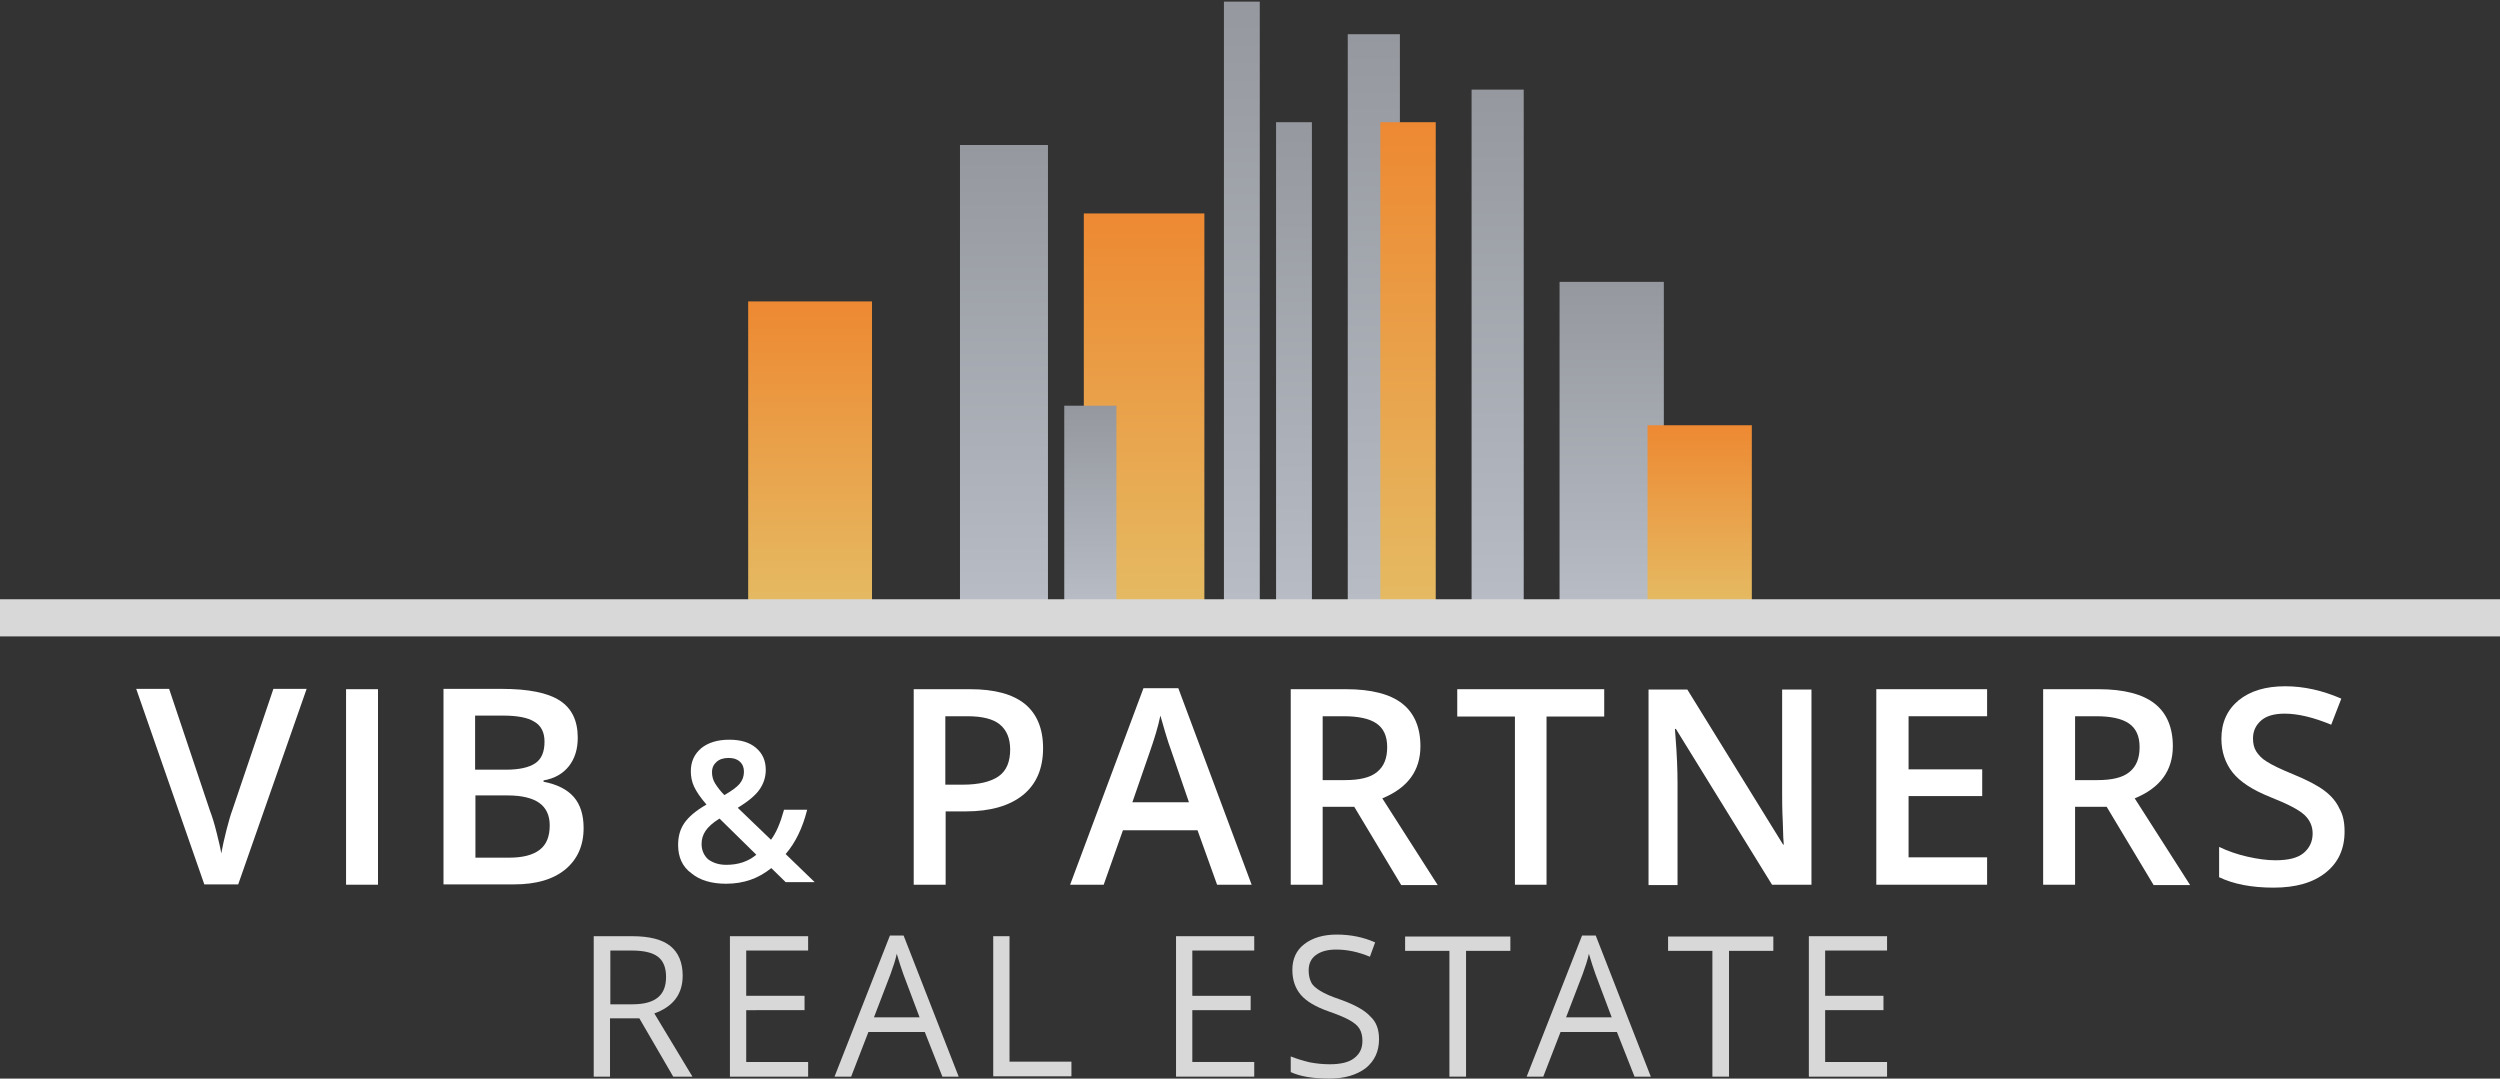
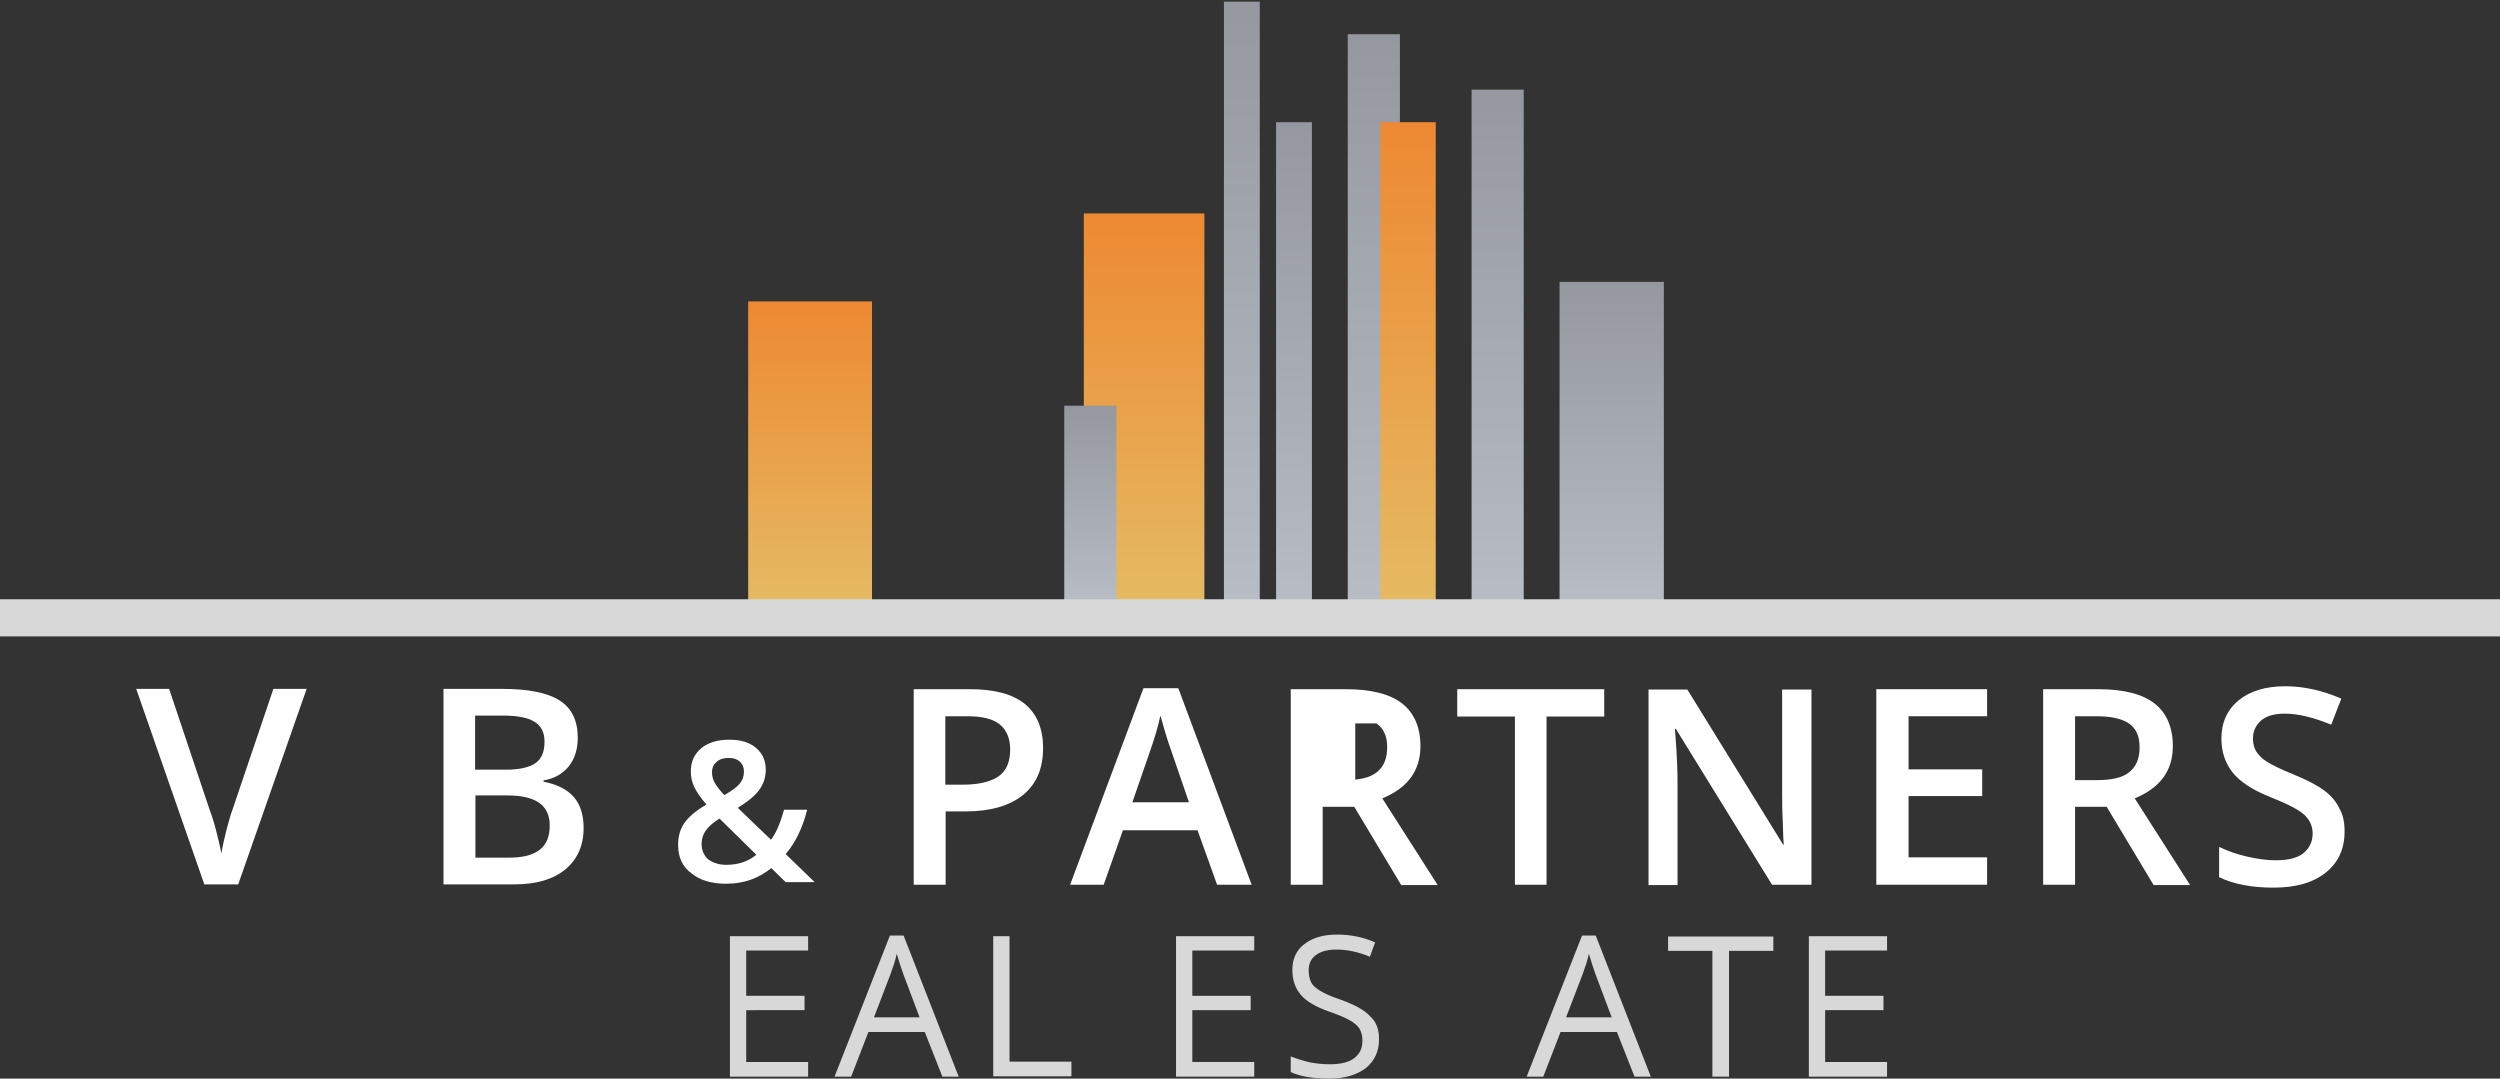
<svg xmlns="http://www.w3.org/2000/svg" version="1.1" x="0px" y="0px" viewBox="0 0 767.2 331" style="enable-background:new 0 0 767.2 331;" xml:space="preserve">
  <rect x="0" y="0" width="767.2" height="331" fill="#333333" stroke="none" />
  <style type="text/css">
	.st0{display:none;}
	.st1{display:inline;fill:#FF0000;}
	.st2{fill:#FFFFFF;}
	.st3{fill:#D8D8D8;}
	.st4{fill:url(#SVGID_1_);}
	.st5{fill:url(#SVGID_00000034770113626238911610000009157351491133437096_);}
	.st6{fill:url(#SVGID_00000106116319628176420780000000141529218659188916_);}
	.st7{fill:url(#SVGID_00000000218477797137558420000009569364333782242454_);}
	.st8{fill:url(#SVGID_00000160880531646954488020000005383183447779622537_);}
	.st9{fill:url(#SVGID_00000097484162417633013410000012928917926658819472_);}
	.st10{fill:url(#SVGID_00000167373413391921362820000009643435205527068857_);}
	.st11{fill:url(#SVGID_00000156565228005379074260000016319084652800752274_);}
	.st12{fill:url(#SVGID_00000033367600861629032490000006748040321449738144_);}
	.st13{fill:url(#SVGID_00000031166443998097214710000017677254470192053167_);}
	.st14{fill:url(#SVGID_00000005254940658648711400000017988706288903918214_);}
</style>
  <g id="Layer_2" class="st0">
    <rect x="-311.4" y="-231.5" class="st1" width="1390" height="794" />
  </g>
  <g id="Layer_1">
    <g>
      <path class="st2" d="M83.9,211.4h10.2l-21,60H62.7l-20.9-60h10.1l12.5,37.3c0.7,1.8,1.4,4.1,2.1,6.9c0.7,2.8,1.2,4.9,1.4,6.3    c0.4-2.1,0.9-4.5,1.6-7.2c0.7-2.7,1.3-4.8,1.8-6.1L83.9,211.4z" />
-       <path class="st2" d="M106.2,271.5v-60h9.8v60H106.2z" />
      <path class="st2" d="M136.1,211.4h17.8c8.3,0,14.2,1.2,17.9,3.6c3.7,2.4,5.5,6.2,5.5,11.4c0,3.5-0.9,6.4-2.7,8.7    c-1.8,2.3-4.4,3.8-7.8,4.4v0.4c4.2,0.8,7.3,2.4,9.3,4.7c2,2.3,3,5.5,3,9.5c0,5.4-1.9,9.6-5.6,12.7c-3.8,3.1-9,4.6-15.7,4.6h-21.7    V211.4z M145.9,236.2h9.4c4.1,0,7.1-0.7,9-2c1.9-1.3,2.8-3.5,2.8-6.6c0-2.8-1-4.9-3.1-6.1c-2-1.3-5.3-1.9-9.7-1.9h-8.5V236.2z     M145.9,244.2v19h10.4c4.1,0,7.2-0.8,9.3-2.4c2.1-1.6,3.1-4.1,3.1-7.5c0-3.1-1.1-5.4-3.2-6.9s-5.4-2.3-9.7-2.3H145.9z" />
      <path class="st2" d="M208.1,259.3c0-2.6,0.6-4.8,1.9-6.7c1.3-1.9,3.5-3.8,6.8-5.7c-1.9-2.2-3.1-4-3.8-5.5s-1-3.1-1-4.7    c0-3,1.1-5.3,3.2-7.1c2.1-1.7,5-2.6,8.6-2.6c3.5,0,6.2,0.8,8.2,2.5c2,1.7,3,3.9,3,6.8c0,2.2-0.7,4.3-2,6.1    c-1.3,1.8-3.5,3.6-6.6,5.5l10.2,9.8c1.6-2.1,2.9-5.2,4-9.2h7.1c-1.4,5.6-3.6,10.1-6.6,13.6l8.9,8.6h-8.9l-4.4-4.3    c-2,1.6-4.1,2.8-6.4,3.6c-2.3,0.8-4.8,1.2-7.5,1.2c-4.5,0-8.1-1.1-10.6-3.2C209.4,266,208.1,263,208.1,259.3z M222.9,265.4    c3.6,0,6.7-1,9.2-3.1l-11.3-11.1c-2.1,1.3-3.5,2.6-4.3,3.8c-0.8,1.2-1.2,2.5-1.2,4c0,1.9,0.7,3.5,2,4.7    C218.8,264.8,220.6,265.4,222.9,265.4z M218.5,237c0,1.2,0.3,2.4,1,3.5c0.7,1.1,1.6,2.3,2.8,3.5c2.2-1.3,3.8-2.4,4.7-3.5    c0.9-1.1,1.3-2.3,1.3-3.7c0-1.3-0.4-2.3-1.3-3.1c-0.9-0.8-2-1.1-3.4-1.1c-1.6,0-2.8,0.4-3.7,1.2C219,234.6,218.5,235.6,218.5,237z    " />
      <path class="st2" d="M320.1,229.6c0,6.3-2.1,11.1-6.2,14.4c-4.1,3.3-10,5-17.5,5h-6.2v22.5h-9.8v-60h17.3c7.5,0,13.1,1.5,16.9,4.6    C318.2,219.1,320.1,223.6,320.1,229.6z M290.2,240.8h5.2c5,0,8.7-0.9,11.1-2.6c2.4-1.7,3.5-4.5,3.5-8.2c0-3.4-1.1-6-3.2-7.7    c-2.1-1.7-5.4-2.5-9.9-2.5h-6.8V240.8z" />
      <path class="st2" d="M373.5,271.5l-6-16.7h-22.9l-5.9,16.7h-10.3l22.5-60.3h10.7l22.5,60.3H373.5z M364.9,246.3l-5.6-16.3    c-0.4-1.1-1-2.8-1.7-5.2c-0.7-2.4-1.2-4.1-1.5-5.2c-0.7,3.4-1.8,7-3.2,11l-5.4,15.6H364.9z" />
-       <path class="st2" d="M405.9,247.5v24h-9.8v-60h17c7.7,0,13.5,1.5,17.2,4.4c3.7,2.9,5.6,7.3,5.6,13.1c0,7.5-3.9,12.8-11.7,16    l17,26.6h-11.2l-14.4-24H405.9z M405.9,239.4h6.8c4.6,0,7.9-0.8,9.9-2.5c2.1-1.7,3.1-4.2,3.1-7.6c0-3.4-1.1-5.8-3.3-7.3    c-2.2-1.5-5.6-2.2-10-2.2h-6.5V239.4z" />
+       <path class="st2" d="M405.9,247.5v24h-9.8v-60h17c7.7,0,13.5,1.5,17.2,4.4c3.7,2.9,5.6,7.3,5.6,13.1c0,7.5-3.9,12.8-11.7,16    l17,26.6h-11.2l-14.4-24H405.9z M405.9,239.4h6.8c4.6,0,7.9-0.8,9.9-2.5c2.1-1.7,3.1-4.2,3.1-7.6c0-3.4-1.1-5.8-3.3-7.3    h-6.5V239.4z" />
      <path class="st2" d="M474.7,271.5h-9.8v-51.6h-17.7v-8.4h45.1v8.4h-17.7V271.5z" />
      <path class="st2" d="M555.8,271.5h-12l-29.5-47.8h-0.3l0.2,2.7c0.4,5.1,0.6,9.7,0.6,14v31.2h-8.9v-60h11.9l29.4,47.6h0.2    c-0.1-0.6-0.2-2.9-0.3-6.9c-0.2-4-0.2-7-0.2-9.3v-31.4h9V271.5z" />
      <path class="st2" d="M609.8,271.5h-34v-60h34v8.3h-24.1v16.3h22.6v8.2h-22.6v18.8h24.1V271.5z" />
      <path class="st2" d="M636.8,247.5v24H627v-60h17c7.7,0,13.5,1.5,17.2,4.4c3.7,2.9,5.6,7.3,5.6,13.1c0,7.5-3.9,12.8-11.7,16    l17,26.6h-11.2l-14.4-24H636.8z M636.8,239.4h6.8c4.6,0,7.9-0.8,9.9-2.5c2.1-1.7,3.1-4.2,3.1-7.6c0-3.4-1.1-5.8-3.3-7.3    c-2.2-1.5-5.6-2.2-10-2.2h-6.5V239.4z" />
      <path class="st2" d="M719.5,255.2c0,5.3-1.9,9.5-5.8,12.6s-9.2,4.6-16,4.6c-6.8,0-12.3-1.1-16.7-3.2v-9.3c2.7,1.3,5.6,2.3,8.7,3    c3.1,0.7,5.9,1.1,8.6,1.1c3.9,0,6.8-0.7,8.6-2.2c1.8-1.5,2.8-3.5,2.8-6c0-2.2-0.8-4.1-2.5-5.7c-1.7-1.6-5.2-3.4-10.5-5.5    c-5.5-2.2-9.3-4.7-11.6-7.6c-2.2-2.8-3.4-6.3-3.4-10.3c0-5,1.8-8.9,5.3-11.8c3.6-2.9,8.3-4.3,14.3-4.3c5.7,0,11.5,1.3,17.2,3.8    l-3.1,8c-5.3-2.2-10.1-3.4-14.3-3.4c-3.2,0-5.6,0.7-7.2,2.1s-2.5,3.2-2.5,5.5c0,1.6,0.3,2.9,1,4c0.7,1.1,1.7,2.2,3.2,3.1    c1.5,1,4.2,2.3,8.1,3.9c4.4,1.8,7.6,3.5,9.7,5.1c2.1,1.6,3.6,3.4,4.5,5.4C719.1,250.1,719.5,252.5,719.5,255.2z" />
    </g>
    <g>
-       <path class="st3" d="M187.2,312.5v17.9h-5v-43.1H194c5.3,0,9.2,1,11.7,3s3.8,5.1,3.8,9.1c0,5.7-2.9,9.5-8.7,11.6l11.7,19.4h-5.9    l-10.4-17.9H187.2z M187.2,308.2h6.9c3.5,0,6.1-0.7,7.8-2.1s2.5-3.5,2.5-6.3c0-2.8-0.8-4.9-2.5-6.2s-4.4-1.9-8.1-1.9h-6.5V308.2z" />
      <path class="st3" d="M248,330.4h-24v-43.1h24v4.4h-19v13.9h17.9v4.4H229v15.9h19V330.4z" />
      <path class="st3" d="M289.2,330.4l-5.4-13.7h-17.3l-5.3,13.7h-5.1l17-43.3h4.2l16.9,43.3H289.2z M282.2,312.2l-5-13.3    c-0.6-1.7-1.3-3.8-2-6.2c-0.4,1.9-1.1,4-1.9,6.2l-5.1,13.3H282.2z" />
      <path class="st3" d="M304.8,330.4v-43.1h5v38.5h19v4.5H304.8z" />
      <path class="st3" d="M384.9,330.4h-24v-43.1h24v4.4h-19v13.9h17.9v4.4h-17.9v15.9h19V330.4z" />
      <path class="st3" d="M423.2,318.9c0,3.8-1.4,6.7-4.1,8.9c-2.8,2.1-6.5,3.2-11.2,3.2c-5.1,0-9-0.7-11.8-2v-4.8    c1.8,0.7,3.7,1.3,5.8,1.8c2.1,0.4,4.1,0.6,6.2,0.6c3.3,0,5.9-0.6,7.5-1.9c1.7-1.3,2.5-3,2.5-5.3c0-1.5-0.3-2.7-0.9-3.7    c-0.6-1-1.6-1.8-3-2.6c-1.4-0.8-3.5-1.7-6.4-2.7c-4-1.4-6.9-3.1-8.6-5.1s-2.6-4.5-2.6-7.7c0-3.3,1.2-6,3.7-7.9s5.8-2.9,9.9-2.9    c4.3,0,8.2,0.8,11.8,2.4l-1.6,4.4c-3.6-1.5-7-2.2-10.4-2.2c-2.7,0-4.7,0.6-6.2,1.7c-1.5,1.1-2.2,2.7-2.2,4.7    c0,1.5,0.3,2.7,0.8,3.7s1.5,1.8,2.8,2.6c1.3,0.8,3.3,1.7,6,2.6c4.5,1.6,7.6,3.3,9.3,5.2C422.4,313.6,423.2,316,423.2,318.9z" />
-       <path class="st3" d="M449.8,330.4h-5v-38.6h-13.6v-4.4h32.3v4.4h-13.6V330.4z" />
      <path class="st3" d="M501.6,330.4l-5.4-13.7h-17.3l-5.3,13.7h-5.1l17-43.3h4.2l16.9,43.3H501.6z M494.6,312.2l-5-13.3    c-0.6-1.7-1.3-3.8-2-6.2c-0.4,1.9-1.1,4-1.9,6.2l-5.1,13.3H494.6z" />
      <path class="st3" d="M530.5,330.4h-5v-38.6h-13.6v-4.4h32.3v4.4h-13.6V330.4z" />
      <path class="st3" d="M579.1,330.4h-24v-43.1h24v4.4h-19v13.9H578v4.4h-17.9v15.9h19V330.4z" />
    </g>
  </g>
  <g id="Layer_3">
    <linearGradient id="SVGID_1_" gradientUnits="userSpaceOnUse" x1="351.101" y1="184.493" x2="351.101" y2="65.493">
      <stop offset="0" style="stop-color:#E5BA62" />
      <stop offset="1" style="stop-color:#ED8932" />
    </linearGradient>
    <rect x="332.6" y="65.5" class="st4" width="37" height="119" />
    <linearGradient id="SVGID_00000142158406963189251040000014431739528573443000_" gradientUnits="userSpaceOnUse" x1="308.101" y1="184.493" x2="308.101" y2="44.493">
      <stop offset="0" style="stop-color:#B7BCC5" />
      <stop offset="1" style="stop-color:#95989E" />
    </linearGradient>
-     <rect x="294.6" y="44.5" style="fill:url(#SVGID_00000142158406963189251040000014431739528573443000_);" width="27" height="140" />
    <linearGradient id="SVGID_00000138551235136812540750000007201464271420421538_" gradientUnits="userSpaceOnUse" x1="494.601" y1="184.493" x2="494.601" y2="86.493">
      <stop offset="0" style="stop-color:#B7BCC5" />
      <stop offset="1" style="stop-color:#95989E" />
    </linearGradient>
    <rect x="478.6" y="86.5" style="fill:url(#SVGID_00000138551235136812540750000007201464271420421538_);" width="32" height="98" />
    <linearGradient id="SVGID_00000079463934343431235090000002129784966765837201_" gradientUnits="userSpaceOnUse" x1="459.601" y1="184.493" x2="459.601" y2="27.493">
      <stop offset="0" style="stop-color:#B7BCC5" />
      <stop offset="1" style="stop-color:#95989E" />
    </linearGradient>
    <rect x="451.6" y="27.5" style="fill:url(#SVGID_00000079463934343431235090000002129784966765837201_);" width="16" height="157" />
    <linearGradient id="SVGID_00000075146559797620485840000007388817588119141548_" gradientUnits="userSpaceOnUse" x1="421.601" y1="184.493" x2="421.601" y2="10.493">
      <stop offset="0" style="stop-color:#B7BCC5" />
      <stop offset="1" style="stop-color:#95989E" />
    </linearGradient>
    <rect x="413.6" y="10.5" style="fill:url(#SVGID_00000075146559797620485840000007388817588119141548_);" width="16" height="174" />
    <linearGradient id="SVGID_00000127033024942861427750000001968370648769230493_" gradientUnits="userSpaceOnUse" x1="397.101" y1="184.493" x2="397.101" y2="37.493">
      <stop offset="0" style="stop-color:#B7BCC5" />
      <stop offset="1" style="stop-color:#95989E" />
    </linearGradient>
    <rect x="391.6" y="37.5" style="fill:url(#SVGID_00000127033024942861427750000001968370648769230493_);" width="11" height="147" />
    <linearGradient id="SVGID_00000177447540605189201180000003474700766364326029_" gradientUnits="userSpaceOnUse" x1="381.101" y1="184.493" x2="381.101" y2="0.493">
      <stop offset="0" style="stop-color:#B7BCC5" />
      <stop offset="1" style="stop-color:#95989E" />
    </linearGradient>
    <rect x="375.6" y="0.5" style="fill:url(#SVGID_00000177447540605189201180000003474700766364326029_);" width="11" height="184" />
    <linearGradient id="SVGID_00000183241713361659105130000008484987319230626717_" gradientUnits="userSpaceOnUse" x1="334.601" y1="184.493" x2="334.601" y2="124.493">
      <stop offset="0" style="stop-color:#B7BCC5" />
      <stop offset="1" style="stop-color:#95989E" />
    </linearGradient>
    <rect x="326.6" y="124.5" style="fill:url(#SVGID_00000183241713361659105130000008484987319230626717_);" width="16" height="60" />
    <linearGradient id="SVGID_00000041994584562078068110000014232314267189988281_" gradientUnits="userSpaceOnUse" x1="521.601" y1="184.493" x2="521.601" y2="130.493">
      <stop offset="0" style="stop-color:#E5BA62" />
      <stop offset="1" style="stop-color:#ED8932" />
    </linearGradient>
-     <rect x="505.6" y="130.5" style="fill:url(#SVGID_00000041994584562078068110000014232314267189988281_);" width="32" height="54" />
    <linearGradient id="SVGID_00000167368249234918927040000007194859977167847842_" gradientUnits="userSpaceOnUse" x1="432.101" y1="184.493" x2="432.101" y2="37.493">
      <stop offset="0" style="stop-color:#E5BA62" />
      <stop offset="1" style="stop-color:#ED8932" />
    </linearGradient>
    <rect x="423.6" y="37.5" style="fill:url(#SVGID_00000167368249234918927040000007194859977167847842_);" width="17" height="147" />
    <linearGradient id="SVGID_00000168079997075427589030000002957584623343974286_" gradientUnits="userSpaceOnUse" x1="248.601" y1="184.493" x2="248.601" y2="92.493">
      <stop offset="0" style="stop-color:#E5BA62" />
      <stop offset="1" style="stop-color:#ED8932" />
    </linearGradient>
    <rect x="229.6" y="92.5" style="fill:url(#SVGID_00000168079997075427589030000002957584623343974286_);" width="38" height="92" />
  </g>
  <g id="Layer_4">
    <rect id="XMLID_37_" y="183.9" class="st3" width="767.2" height="11.4" />
  </g>
</svg>